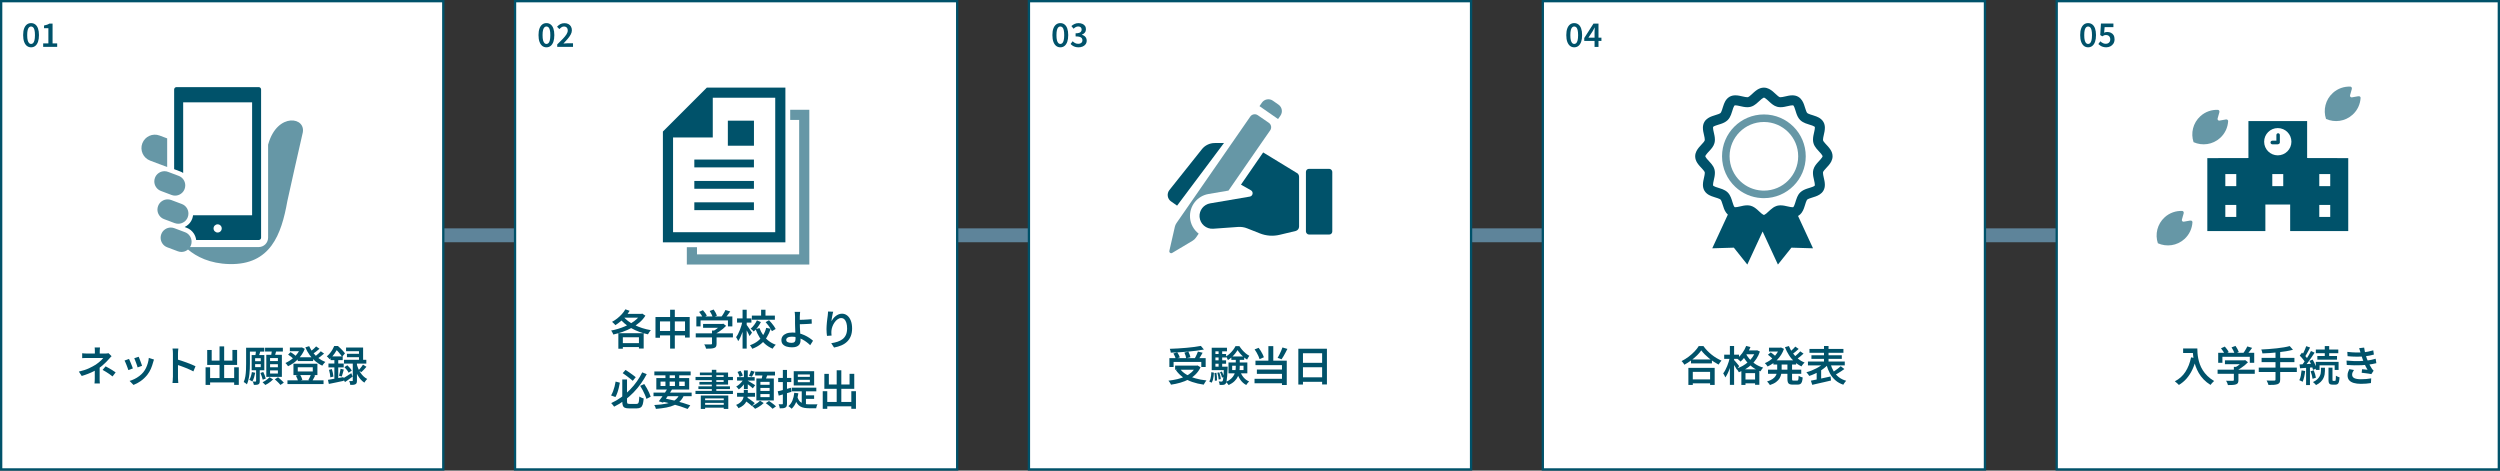
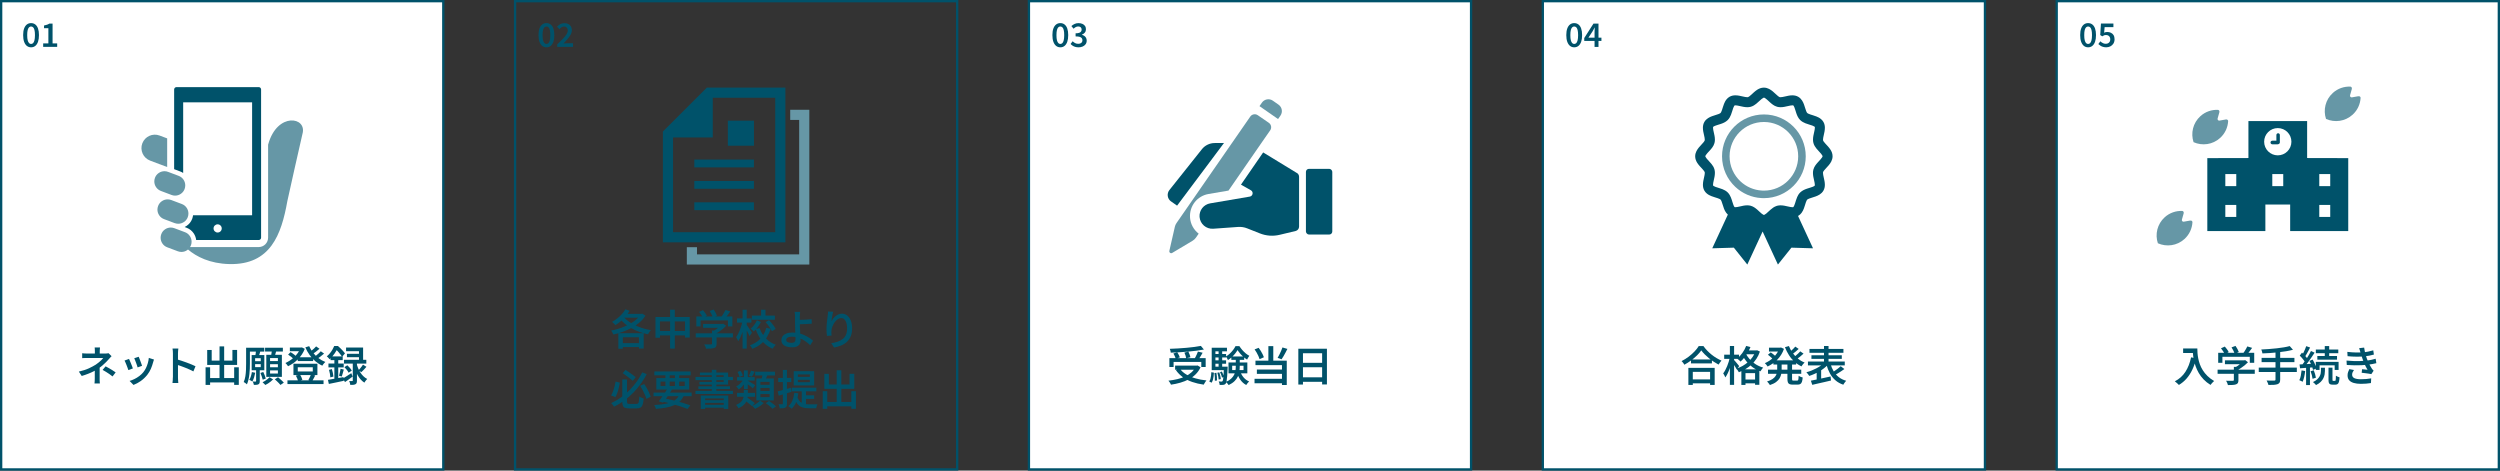
<svg xmlns="http://www.w3.org/2000/svg" id="_レイヤー_2" width="1080" height="203.3" viewBox="0 0 1080 203.3">
  <rect x="0" y="0" width="1080" height="203.3" fill="#333333" stroke="none" />
  <g id="_レイヤー_1-2">
-     <line x1="100.14" y1="101.65" x2="983.99" y2="101.65" fill="none" stroke="#5e849a" stroke-miterlimit="10" stroke-width="6" />
    <rect x=".5" y=".5" width="191" height="202.3" fill="#fff" />
    <path d="M191,1v201.3H1V1h190M192,0H0v203.3h192V0h0Z" fill="#00526a" />
-     <rect x="222.5" y=".5" width="191" height="202.3" fill="#fff" />
    <path d="M413,1v201.3h-190V1h190M414,0h-192v203.3h192V0h0Z" fill="#00526a" />
    <rect x="444.5" y=".5" width="191" height="202.3" fill="#fff" />
    <path d="M635,1v201.3h-190V1h190M636,0h-192v203.3h192V0h0Z" fill="#00526a" />
    <rect x="666.5" y=".5" width="191" height="202.3" fill="#fff" />
    <path d="M857,1v201.3h-190V1h190M858,0h-192v203.3h192V0h0Z" fill="#00526a" />
    <rect x="888.5" y=".5" width="191" height="202.3" fill="#fff" />
    <path d="M1079,1v201.3h-190V1h190M1080,0h-192v203.3h192V0h0Z" fill="#00526a" />
    <path d="M48.2,153.87c-.21.2-.42.43-.66.69-.23.26-.44.49-.62.69-.32.37-.71.78-1.14,1.21-.44.44-.91.88-1.42,1.33s-1.05.87-1.61,1.25c-.65.46-1.37.89-2.16,1.3s-1.63.79-2.52,1.13c-.89.35-1.81.67-2.77.95l-1.24-1.89c1.73-.4,3.18-.87,4.37-1.43,1.18-.56,2.17-1.09,2.96-1.59.48-.32.93-.66,1.34-1s.78-.67,1.11-1c.32-.32.58-.61.76-.86h-6.79c-.2,0-.45,0-.75,0s-.58.01-.86.03c-.28.01-.51.02-.7.04v-2.12c.32.05.7.08,1.14.1.44.02.81.03,1.12.03h7.72c.25,0,.5-.01.74-.04.24-.03.46-.07.65-.12l1.33,1.3ZM43.05,157.86v5.6c0,.23,0,.48,0,.75,0,.27.02.53.04.79.02.26.04.48.05.67h-2.32c.02-.18.04-.4.06-.65.02-.25.03-.52.04-.8.01-.28.02-.54.02-.76v-4.73l2.09-.86ZM43.2,150.1c-.02.2-.05.46-.07.77-.02.31-.04.6-.04.87v1.93h-2.11v-1.93c0-.29,0-.58-.02-.88-.01-.3-.04-.55-.07-.76h2.3ZM48.63,162.63c-.52-.41-1-.77-1.46-1.09-.46-.32-.91-.62-1.37-.89-.46-.28-.95-.56-1.48-.86l1.31-1.53c.56.3,1.07.57,1.5.82.44.25.88.51,1.31.78.44.28.95.61,1.52,1.01l-1.35,1.76Z" fill="#00526a" />
    <path d="M55.74,155.06c.11.23.24.52.39.87.15.35.31.73.47,1.13.16.4.32.79.46,1.16.14.37.26.68.34.94l-1.96.72c-.07-.23-.18-.54-.31-.93-.14-.39-.29-.79-.46-1.22-.17-.42-.33-.81-.48-1.16-.15-.35-.28-.63-.39-.82l1.94-.7ZM66.52,155.34c-.08.26-.16.49-.22.67-.06.19-.11.36-.16.53-.24.92-.56,1.84-.95,2.76-.4.92-.91,1.78-1.53,2.58-.84,1.07-1.79,1.97-2.84,2.71-1.06.74-2.11,1.31-3.15,1.7l-1.69-1.73c.67-.19,1.37-.47,2.1-.82.73-.35,1.42-.78,2.1-1.29s1.25-1.06,1.75-1.67c.42-.52.79-1.11,1.12-1.77.32-.67.59-1.38.81-2.13s.36-1.51.43-2.27l2.25.72ZM59.92,154.12c.08.19.19.46.33.82.14.35.28.73.43,1.13.15.4.29.78.41,1.13.13.35.22.63.28.84l-1.93.68c-.05-.22-.13-.5-.25-.85-.12-.35-.25-.73-.4-1.12s-.29-.77-.43-1.12c-.14-.36-.26-.65-.36-.88l1.91-.63Z" fill="#00526a" />
    <path d="M74.7,163.03v-10.37c0-.31-.01-.66-.04-1.05-.02-.39-.07-.73-.13-1.04h2.52c-.04.3-.07.64-.11,1.01-.04.37-.05.73-.05,1.08v3.4c0,.71,0,1.43,0,2.16,0,.73,0,1.42,0,2.08v2.73c0,.18,0,.41.02.7s.03.58.05.89c.02.31.05.58.07.82h-2.52c.05-.34.09-.73.12-1.19.03-.46.04-.86.04-1.22ZM76.42,155.23c.6.17,1.27.38,2,.62.73.25,1.48.51,2.23.78.76.28,1.47.55,2.13.83s1.23.53,1.68.76l-.92,2.23c-.5-.28-1.07-.55-1.69-.83s-1.26-.54-1.9-.8c-.64-.26-1.27-.5-1.88-.71-.61-.22-1.16-.4-1.66-.56v-2.32Z" fill="#00526a" />
    <path d="M88.81,158.67h1.96v7.61h-1.96v-7.61ZM89.51,151.19h1.94v4.59h8.95v-4.61h2.03v6.48h-12.92v-6.46ZM89.76,163.32h12.42v1.89h-12.42v-1.89ZM94.84,149.64h2v14.83h-2v-14.83ZM101.16,158.67h2v7.6h-2v-7.6Z" fill="#00526a" />
    <path d="M106.32,150.23h1.64v6.89c0,.66-.02,1.38-.04,2.17-.03.79-.09,1.58-.18,2.38-.09.8-.22,1.58-.4,2.33s-.4,1.43-.67,2.04c-.1-.11-.23-.23-.41-.36s-.35-.26-.52-.38-.33-.2-.46-.25c.34-.76.58-1.59.72-2.5.14-.91.23-1.84.27-2.79.04-.95.05-1.83.05-2.65v-6.89ZM106.83,150.23h7.34v1.66h-7.34v-1.66ZM108.81,160.74l1.46.29c-.13.68-.31,1.37-.52,2.04-.22.68-.46,1.26-.74,1.74-.14-.11-.35-.23-.62-.38-.27-.14-.5-.26-.69-.34.28-.43.51-.95.69-1.55.19-.6.33-1.2.42-1.8ZM108.72,153.4h5.47v6.55h-5.47v-6.55ZM110.64,159.65h1.58v4.99c0,.36-.04.65-.12.86-.08.22-.23.39-.46.52-.23.12-.5.19-.82.22-.32.02-.7.04-1.14.04-.02-.2-.09-.45-.19-.73-.1-.28-.2-.53-.3-.73.28.01.53.02.76.02h.47c.14-.01.22-.09.22-.23v-4.95ZM110.21,154.75v1.28h2.43v-1.28h-2.43ZM110.21,157.31v1.3h2.43v-1.3h-2.43ZM110.61,151.36l1.89.23c-.13.47-.26.93-.4,1.39s-.26.85-.38,1.17l-1.46-.27c.07-.37.14-.79.21-1.26.07-.47.11-.89.13-1.26ZM112.51,161.12l1.22-.43c.22.46.43.95.64,1.49s.36.99.44,1.36l-1.31.5c-.08-.37-.22-.83-.41-1.39-.19-.55-.38-1.06-.58-1.53ZM116.44,162.96l1.53.94c-.28.29-.6.59-.98.9-.38.31-.77.6-1.18.85s-.8.48-1.19.66c-.14-.17-.33-.37-.57-.59-.23-.23-.44-.42-.62-.58.37-.18.75-.39,1.12-.63.38-.24.74-.5,1.07-.77.34-.28.61-.53.81-.77ZM114.51,150.23h7.69v1.62h-7.69v-1.62ZM115.04,153.26h6.73v9.54h-6.73v-9.54ZM116.67,154.68v1.31h3.38v-1.31h-3.38ZM116.67,157.34v1.33h3.38v-1.33h-3.38ZM116.67,160.01v1.35h3.38v-1.35h-3.38ZM117.46,151.1l1.96.22c-.14.53-.29,1.05-.44,1.58-.15.52-.29.97-.4,1.36l-1.51-.27c.05-.28.1-.58.15-.92s.11-.68.15-1.03c.05-.35.08-.66.09-.94ZM118.72,163.86l1.39-.88c.28.23.57.48.89.76.32.28.62.55.91.82.29.27.52.52.7.75l-1.46.99c-.17-.23-.39-.48-.67-.77-.28-.28-.57-.57-.87-.86-.31-.29-.6-.56-.89-.8Z" fill="#00526a" />
    <path d="M129.74,150.14h.32l.34-.07,1.26.63c-.34.88-.76,1.69-1.27,2.45s-1.08,1.45-1.72,2.09c-.64.64-1.31,1.2-2.03,1.69-.72.49-1.45.92-2.2,1.28-.12-.2-.29-.45-.52-.73-.23-.28-.44-.51-.63-.67.66-.29,1.32-.65,1.98-1.08s1.28-.93,1.86-1.49c.58-.56,1.1-1.15,1.55-1.78.45-.63.8-1.29,1.05-1.97v-.34ZM124.18,164.31h15.59v1.6h-15.59v-1.6ZM124.47,153.2l1.04-1.08c.29.16.58.34.88.55s.58.42.85.63c.26.21.47.42.63.62l-1.08,1.17c-.24-.29-.58-.61-1.03-.97-.44-.36-.88-.67-1.3-.92ZM125.22,150.14h5.13v1.58h-5.13v-1.58ZM126.77,157.13h10.35v4.9h-10.35v-4.9ZM127.81,162.27l1.76-.45c.24.34.46.72.65,1.15.19.43.33.8.41,1.12l-1.85.54c-.07-.32-.2-.71-.38-1.15-.18-.44-.38-.85-.59-1.21ZM128.62,154.35h6.66v1.62h-6.66v-1.62ZM128.64,158.67v1.8h6.48v-1.8h-6.48ZM133.56,149.53c.42.98.98,1.92,1.67,2.82.7.89,1.49,1.69,2.39,2.38.9.69,1.87,1.23,2.92,1.63-.14.13-.3.29-.46.48-.16.19-.32.38-.47.58-.15.2-.27.38-.37.55-1.09-.49-2.1-1.13-3.02-1.92s-1.75-1.69-2.47-2.7c-.73-1.01-1.34-2.11-1.85-3.29l1.66-.52ZM134.31,161.79l1.87.41c-.24.46-.47.89-.68,1.3s-.42.78-.61,1.09l-1.69-.41c.13-.22.27-.46.41-.75.14-.28.27-.57.4-.86.13-.29.23-.55.31-.78ZM136.56,149.64l1.46,1.03c-.49.43-1.01.86-1.57,1.28-.55.42-1.06.78-1.53,1.08l-1.15-.9c.29-.22.61-.47.95-.76.35-.29.68-.58,1.01-.88.32-.3.6-.58.83-.85ZM138.58,151.74l1.42,1.01c-.49.44-1.03.89-1.62,1.33-.59.44-1.12.82-1.6,1.12l-1.17-.9c.32-.23.67-.49,1.04-.77s.72-.59,1.06-.9c.34-.31.63-.61.87-.88Z" fill="#00526a" />
    <path d="M144.38,149.48h1.01v.38h.56v.49c-.35.68-.81,1.46-1.39,2.34s-1.32,1.71-2.21,2.5c-.08-.13-.2-.28-.33-.43s-.28-.31-.43-.46-.29-.27-.41-.35c.53-.44,1-.92,1.4-1.42.41-.5.76-1.02,1.06-1.55s.55-1.03.74-1.49ZM141.69,164.09c.58-.1,1.23-.21,1.95-.33.73-.13,1.5-.26,2.31-.41.82-.15,1.63-.3,2.43-.44l.14,1.6c-1.13.24-2.26.48-3.39.72s-2.16.45-3.07.63l-.38-1.76ZM141.89,157.05h6.59v1.66h-6.59v-1.66ZM142.14,159.77l1.24-.32c.16.52.3,1.07.42,1.67.13.59.21,1.11.24,1.56l-1.33.34c-.01-.44-.08-.97-.19-1.57-.11-.6-.24-1.16-.39-1.67ZM142.79,153.96h5.26v1.62h-5.26v-1.62ZM144.45,154.59h1.67v9.74l-1.67.29v-10.03ZM144.63,149.48h1.37c.36.31.73.65,1.12,1.03.38.37.74.74,1.08,1.12s.61.71.83,1.03l-1.24,1.46c-.19-.3-.44-.65-.76-1.05-.31-.4-.64-.8-1-1.2-.35-.4-.71-.73-1.05-1.01h-.34v-1.37ZM147.13,159.3l1.4.36c-.16.52-.31,1.05-.46,1.59-.15.55-.29,1.02-.42,1.41l-1.19-.34c.08-.28.17-.59.25-.95.08-.36.17-.72.24-1.08.08-.36.13-.69.17-.99ZM148.14,163.5c.46-.26,1-.6,1.65-1.02.64-.41,1.3-.84,1.97-1.27l.58,1.46c-.54.41-1.1.82-1.67,1.23-.58.41-1.12.8-1.64,1.16l-.88-1.57ZM148.6,155.43h9.65v1.64h-9.65v-1.64ZM148.79,158.6l1.26-.81c.37.34.74.72,1.11,1.15.37.43.63.82.8,1.17l-1.37.9c-.14-.34-.39-.73-.74-1.19-.35-.46-.7-.86-1.06-1.22ZM149.5,150.12h7.36v6.25h-1.78v-4.66h-5.58v-1.58ZM149.88,152.84h6.21v1.48h-6.21v-1.48ZM152.42,156.26h1.78v8.15c0,.42-.04.75-.13,1-.08.25-.26.43-.52.57-.25.14-.56.23-.93.26-.37.03-.79.04-1.29.04-.02-.24-.08-.52-.17-.84-.09-.32-.19-.6-.3-.84.28.01.54.02.78.02h.51c.11,0,.18-.02.21-.05.03-.04.04-.1.04-.2v-8.12ZM154.15,157.41c.14.55.34,1.12.58,1.72s.55,1.18.92,1.76.79,1.12,1.29,1.6c.49.49,1.06.9,1.71,1.23-.13.11-.28.25-.43.44-.16.19-.31.38-.45.58-.14.2-.26.39-.36.56-.61-.4-1.16-.87-1.64-1.42-.48-.55-.89-1.15-1.24-1.78-.35-.64-.64-1.27-.88-1.89s-.43-1.2-.58-1.73l1.08-1.08ZM156.81,157.52l1.49.94c-.36.42-.74.84-1.12,1.25s-.75.77-1.09,1.07l-1.21-.81c.2-.22.43-.46.67-.75s.47-.57.69-.87c.22-.3.41-.58.57-.83Z" fill="#00526a" />
    <path d="M13.42,20.44c-.69,0-1.29-.2-1.81-.61s-.91-1-1.19-1.78c-.28-.78-.42-1.74-.42-2.88s.14-2.09.42-2.86c.28-.77.68-1.34,1.19-1.74.51-.39,1.12-.59,1.81-.59s1.31.2,1.82.59c.51.39.91.97,1.18,1.74s.41,1.72.41,2.86-.14,2.1-.41,2.88c-.28.78-.67,1.37-1.18,1.78s-1.12.61-1.82.61ZM13.42,18.99c.33,0,.62-.12.87-.36.25-.24.45-.64.59-1.2.14-.56.22-1.31.22-2.25s-.07-1.7-.22-2.25c-.14-.55-.34-.93-.59-1.15-.25-.22-.54-.34-.87-.34s-.6.11-.85.34c-.25.22-.45.61-.6,1.15-.15.55-.22,1.3-.22,2.25s.07,1.69.22,2.25c.15.56.35.96.6,1.2s.54.36.85.36Z" fill="#00526a" />
    <path d="M18.65,20.25v-1.5h2.25v-6.58h-1.88v-1.15c.5-.1.94-.22,1.31-.35s.71-.29,1.01-.49h1.37v8.57h1.99v1.5h-6.06Z" fill="#00526a" />
    <path d="M236.06,20.44c-.69,0-1.29-.2-1.81-.61-.51-.41-.91-1-1.19-1.78-.28-.78-.42-1.74-.42-2.88s.14-2.09.42-2.86.68-1.34,1.19-1.74c.51-.39,1.12-.59,1.81-.59s1.31.2,1.82.59c.51.39.91.97,1.18,1.74s.41,1.72.41,2.86-.14,2.1-.41,2.88c-.28.78-.67,1.37-1.18,1.78-.51.41-1.12.61-1.82.61ZM236.06,18.99c.33,0,.62-.12.87-.36.25-.24.45-.64.59-1.2.14-.56.22-1.31.22-2.25s-.07-1.7-.22-2.25c-.14-.55-.34-.93-.59-1.15-.25-.22-.54-.34-.87-.34s-.6.11-.85.34c-.25.22-.45.61-.6,1.15-.15.55-.22,1.3-.22,2.25s.08,1.69.22,2.25c.15.56.35.96.6,1.2s.54.36.85.36Z" fill="#00526a" />
    <path d="M240.72,20.25v-1.06c.93-.9,1.74-1.7,2.42-2.41.68-.71,1.21-1.36,1.58-1.95s.55-1.13.55-1.65c0-.36-.06-.67-.19-.92s-.31-.45-.55-.59c-.24-.14-.55-.22-.91-.22-.39,0-.75.11-1.07.34-.32.22-.62.49-.89.78l-1.02-1.01c.46-.5.94-.89,1.44-1.15.5-.27,1.09-.4,1.78-.4.64,0,1.2.13,1.68.38.48.25.85.61,1.11,1.07.27.46.4,1.01.4,1.63s-.17,1.2-.5,1.82c-.34.62-.78,1.25-1.33,1.89s-1.16,1.32-1.83,2.02c.27-.03.56-.05.87-.08.31-.02.58-.04.83-.04h2.45v1.55h-6.8Z" fill="#00526a" />
    <path d="M458.06,20.44c-.69,0-1.29-.2-1.81-.61-.51-.41-.91-1-1.19-1.78-.28-.78-.42-1.74-.42-2.88s.14-2.09.42-2.86c.28-.77.68-1.34,1.19-1.74.51-.39,1.12-.59,1.81-.59s1.31.2,1.82.59c.51.39.91.97,1.18,1.74s.41,1.72.41,2.86-.14,2.1-.41,2.88c-.28.78-.67,1.37-1.18,1.78-.51.41-1.12.61-1.82.61ZM458.06,18.99c.33,0,.62-.12.87-.36.25-.24.45-.64.59-1.2.14-.56.22-1.31.22-2.25s-.07-1.7-.22-2.25c-.14-.55-.34-.93-.59-1.15-.25-.22-.54-.34-.87-.34s-.6.11-.85.34c-.25.22-.45.61-.6,1.15-.15.55-.22,1.3-.22,2.25s.07,1.69.22,2.25c.15.56.35.96.6,1.2s.54.36.85.36Z" fill="#00526a" />
    <path d="M465.9,20.44c-.54,0-1.02-.07-1.44-.2s-.79-.3-1.12-.52-.61-.46-.84-.73l.88-1.16c.31.3.65.56,1.04.77s.83.32,1.33.32c.37,0,.7-.06.98-.17.28-.12.5-.29.65-.52s.23-.5.23-.81c0-.35-.09-.66-.26-.91-.17-.25-.47-.45-.9-.58-.43-.14-1.03-.2-1.79-.2v-1.34c.66,0,1.18-.07,1.56-.21.38-.14.65-.33.81-.57.16-.24.24-.52.24-.83,0-.42-.13-.75-.39-.99-.26-.24-.62-.36-1.09-.36-.38,0-.74.09-1.06.27-.33.18-.64.41-.95.7l-.94-1.15c.43-.37.89-.68,1.39-.91.49-.23,1.04-.35,1.64-.35.64,0,1.21.1,1.7.31.49.21.87.51,1.15.9s.41.88.41,1.44-.16,1.04-.47,1.43c-.31.38-.74.68-1.28.9v.06c.39.1.75.27,1.06.49.32.22.57.5.75.84.18.34.27.73.27,1.18,0,.62-.16,1.14-.48,1.58-.32.43-.75.76-1.29.99-.54.23-1.13.34-1.79.34Z" fill="#00526a" />
    <path d="M680.06,20.44c-.69,0-1.29-.2-1.81-.61-.51-.41-.91-1-1.19-1.78-.28-.78-.42-1.74-.42-2.88s.14-2.09.42-2.86c.28-.77.68-1.34,1.19-1.74.51-.39,1.12-.59,1.81-.59s1.31.2,1.82.59c.51.39.91.97,1.18,1.74s.41,1.72.41,2.86-.14,2.1-.41,2.88c-.28.78-.67,1.37-1.18,1.78-.51.41-1.12.61-1.82.61ZM680.06,18.99c.33,0,.62-.12.87-.36s.45-.64.59-1.2c.14-.56.22-1.31.22-2.25s-.07-1.7-.22-2.25c-.14-.55-.34-.93-.59-1.15-.25-.22-.54-.34-.87-.34s-.6.11-.85.34c-.25.22-.45.61-.6,1.15-.15.55-.22,1.3-.22,2.25s.07,1.69.22,2.25c.15.56.35.96.6,1.2s.54.36.85.36Z" fill="#00526a" />
    <path d="M688.85,20.25v-6.27c0-.29,0-.64.03-1.04.02-.41.03-.75.04-1.04h-.06c-.13.25-.26.51-.4.77-.14.26-.28.53-.43.8l-1.82,2.79h5.61v1.43h-7.42v-1.26l3.98-6.23h2.17v10.07h-1.71Z" fill="#00526a" />
    <path d="M902.06,20.44c-.69,0-1.29-.2-1.81-.61-.51-.41-.91-1-1.19-1.78-.28-.78-.42-1.74-.42-2.88s.14-2.09.42-2.86c.28-.77.68-1.34,1.19-1.74.51-.39,1.12-.59,1.81-.59s1.31.2,1.82.59c.51.39.91.97,1.18,1.74s.41,1.72.41,2.86-.14,2.1-.41,2.88c-.28.78-.67,1.37-1.18,1.78-.51.41-1.12.61-1.82.61ZM902.06,18.99c.33,0,.62-.12.87-.36s.45-.64.59-1.2c.14-.56.22-1.31.22-2.25s-.07-1.7-.22-2.25c-.14-.55-.34-.93-.59-1.15-.25-.22-.54-.34-.87-.34s-.6.11-.85.34c-.25.22-.45.61-.6,1.15-.15.55-.22,1.3-.22,2.25s.07,1.69.22,2.25c.15.56.35.96.6,1.2s.54.36.85.36Z" fill="#00526a" />
    <path d="M909.93,20.44c-.54,0-1.02-.07-1.45-.2s-.8-.3-1.12-.52-.61-.44-.88-.69l.87-1.18c.2.19.41.36.64.52.23.16.49.29.78.39.28.1.59.15.93.15.37,0,.71-.07.99-.22s.52-.37.69-.65c.17-.28.25-.63.25-1.03,0-.6-.17-1.06-.51-1.39-.34-.33-.79-.49-1.34-.49-.32,0-.59.04-.81.13-.22.09-.49.23-.8.43l-.87-.56.31-4.97h5.38v1.55h-3.79l-.21,2.42c.21-.1.41-.18.62-.24s.45-.08.71-.08c.58,0,1.11.11,1.59.34.48.22.86.57,1.15,1.03.28.46.43,1.05.43,1.77s-.17,1.35-.5,1.88c-.34.52-.77.92-1.31,1.19-.54.27-1.12.41-1.74.41Z" fill="#00526a" />
    <path d="M276.71,135.58h.41l.32-.11,1.37.9c-.67,1.08-1.52,2.06-2.53,2.93-1.01.88-2.14,1.65-3.38,2.32-1.24.67-2.54,1.25-3.9,1.73-1.36.48-2.71.87-4.05,1.17-.06-.17-.14-.36-.25-.58-.11-.22-.22-.44-.34-.64-.12-.2-.24-.37-.36-.5,1.01-.19,2.02-.44,3.04-.75,1.02-.31,2.01-.67,2.98-1.09.97-.42,1.88-.89,2.74-1.41.86-.52,1.63-1.09,2.3-1.71.68-.62,1.23-1.27,1.65-1.97v-.29ZM270.16,133.62l1.84.65c-.49.83-1.07,1.63-1.74,2.4s-1.38,1.48-2.13,2.12-1.52,1.2-2.29,1.67c-.1-.13-.23-.29-.41-.46s-.35-.35-.54-.53c-.19-.18-.35-.32-.49-.43.77-.41,1.51-.89,2.23-1.46s1.38-1.18,1.99-1.85c.61-.67,1.12-1.37,1.54-2.11ZM267.13,143.93h10.94v6.64h-2.05v-4.88h-6.95v4.95h-1.94v-6.71ZM269.09,136.53c.58.74,1.29,1.44,2.14,2.09.85.65,1.8,1.23,2.85,1.75s2.17.97,3.37,1.36c1.19.38,2.43.68,3.72.9-.14.13-.29.31-.45.53-.16.22-.31.44-.45.67-.14.22-.26.42-.34.6-1.3-.28-2.54-.63-3.74-1.07-1.2-.44-2.33-.96-3.4-1.56-1.07-.6-2.05-1.28-2.94-2.03-.89-.76-1.68-1.58-2.37-2.48l1.62-.76ZM268.12,148.22h9.14v1.71h-9.14v-1.71ZM269.9,135.58h7.25v1.66h-8.41l1.15-1.66Z" fill="#00526a" />
    <path d="M283.17,136.95h14.78v8.87h-2.02v-6.97h-10.82v7.06h-1.94v-8.96ZM284.18,142.98h12.89v1.91h-12.89v-1.91ZM289.49,133.8h2.03v16.79h-2.03v-16.79Z" fill="#00526a" />
    <path d="M300.56,143.99h16.06v1.78h-16.06v-1.78ZM300.83,136.7h15.55v4.3h-1.91v-2.59h-11.83v2.59h-1.82v-4.3ZM302.03,134.73l1.64-.74c.34.36.66.76.98,1.21.32.44.55.84.69,1.19l-1.75.83c-.13-.35-.35-.75-.65-1.21s-.61-.88-.92-1.27ZM303.73,139.94h8.48v1.67h-8.48v-1.67ZM307.58,142.78h1.98v5.71c0,.52-.07.91-.22,1.2s-.43.5-.84.64c-.4.13-.88.22-1.44.25-.56.04-1.24.05-2.03.05-.06-.28-.17-.59-.32-.95-.16-.36-.31-.67-.47-.92.4.01.79.02,1.2.03s.75,0,1.05,0h.63c.18-.01.3-.04.37-.09.07-.05.1-.14.1-.27v-5.65ZM306.59,134.34l1.71-.63c.29.4.57.85.84,1.35.27.5.46.94.58,1.3l-1.82.72c-.1-.37-.27-.82-.52-1.33s-.52-.98-.79-1.4ZM311.57,139.94h.49l.41-.11,1.22.94c-.41.43-.88.86-1.4,1.3-.53.43-1.08.84-1.66,1.22-.58.38-1.16.71-1.75.98-.12-.17-.29-.36-.49-.58-.21-.22-.39-.4-.53-.53.47-.24.94-.52,1.42-.85.48-.33.92-.67,1.32-1.02.4-.35.72-.67.96-.97v-.36ZM313.39,133.92l2.09.63c-.41.59-.83,1.16-1.28,1.73-.44.56-.85,1.04-1.22,1.44l-1.57-.59c.24-.29.48-.62.73-.99.25-.37.48-.75.7-1.14.22-.39.41-.75.55-1.07Z" fill="#00526a" />
    <path d="M320.75,138.77l1.12.4c-.13.72-.3,1.46-.5,2.23-.2.77-.44,1.52-.69,2.26-.26.74-.54,1.43-.84,2.07-.3.64-.61,1.19-.94,1.65-.1-.26-.23-.56-.41-.89-.18-.33-.35-.61-.5-.85.3-.4.59-.86.87-1.4.28-.53.54-1.11.78-1.73s.46-1.25.65-1.88c.19-.64.35-1.25.47-1.85ZM318.4,137.56h6.21v1.8h-6.21v-1.8ZM320.79,133.8h1.78v16.79h-1.78v-16.79ZM322.5,140.3c.11.12.27.34.5.66.22.32.46.66.71,1.04s.49.72.7,1.04c.22.32.37.55.45.68l-1.06,1.46c-.11-.26-.25-.58-.44-.95-.19-.37-.39-.76-.6-1.15-.22-.4-.42-.77-.62-1.11s-.36-.63-.5-.86l.86-.81ZM331,141.63l1.94.4c-.41,1.3-.96,2.5-1.65,3.62-.69,1.12-1.55,2.1-2.59,2.95-1.04.85-2.28,1.54-3.72,2.07-.07-.16-.17-.33-.28-.51-.11-.19-.23-.37-.36-.56-.13-.19-.24-.34-.35-.46,1.31-.46,2.43-1.06,3.38-1.8.94-.74,1.71-1.6,2.31-2.57.6-.97,1.04-2.02,1.31-3.13ZM326.98,138.39l1.73.74c-.38.77-.85,1.51-1.4,2.24-.55.73-1.12,1.34-1.71,1.84-.14-.19-.35-.41-.62-.64-.27-.23-.51-.43-.71-.58.55-.44,1.07-1,1.56-1.66.49-.66.87-1.31,1.16-1.94ZM324.8,136.35h9.95v1.78h-9.95v-1.78ZM328.1,141.74c.4,1.09.93,2.11,1.6,3.05s1.46,1.77,2.37,2.47c.91.71,1.93,1.27,3.07,1.67-.14.13-.3.3-.48.5-.17.2-.34.41-.5.63-.16.22-.28.41-.38.58-1.19-.49-2.25-1.15-3.19-1.97-.94-.82-1.75-1.78-2.44-2.87-.69-1.09-1.27-2.29-1.74-3.6l1.67-.47ZM328.8,133.8h1.89v3.37h-1.89v-3.37ZM330.73,139.18l1.49-.85c.37.38.74.8,1.12,1.25s.71.89,1.03,1.33c.31.44.55.84.72,1.21l-1.62.94c-.16-.36-.38-.77-.67-1.22-.29-.45-.62-.91-.98-1.38-.36-.47-.72-.9-1.08-1.3Z" fill="#00526a" />
    <path d="M345.67,134.7c-.02.16-.04.35-.06.58-.02.23-.04.48-.05.73-.02.25-.03.49-.04.7v3.02c0,.5.02,1.09.05,1.76.04.67.07,1.36.11,2.07s.07,1.37.11,1.99c.04.62.05,1.12.05,1.5s-.06.76-.18,1.12c-.12.36-.32.68-.6.96-.28.28-.66.5-1.13.67-.47.16-1.07.24-1.77.24-.85,0-1.62-.1-2.31-.31-.69-.2-1.24-.54-1.66-1s-.62-1.08-.62-1.84c0-.6.18-1.15.53-1.64.35-.49.89-.88,1.6-1.17s1.61-.43,2.67-.43c.94,0,1.84.1,2.7.31.86.2,1.68.48,2.44.83.76.35,1.46.73,2.09,1.15s1.17.84,1.63,1.26l-1.22,1.93c-.44-.44-.95-.88-1.53-1.32-.58-.44-1.2-.84-1.88-1.2-.68-.36-1.4-.65-2.15-.86s-1.54-.31-2.34-.31-1.38.12-1.81.37c-.43.25-.64.58-.64,1,0,.46.21.79.64.99.43.2.99.31,1.68.31.6,0,1.03-.14,1.3-.42.26-.28.4-.72.4-1.32,0-.32-.01-.77-.04-1.32-.02-.56-.05-1.16-.07-1.82-.02-.65-.05-1.29-.07-1.9-.02-.61-.04-1.14-.04-1.58,0-.36,0-.72,0-1.08,0-.36,0-.71,0-1.05v-.89c-.01-.28-.03-.54-.04-.8s-.04-.49-.05-.7c-.02-.21-.04-.38-.08-.51h2.43ZM344.41,138.19c.28,0,.66,0,1.15-.02s1.03-.03,1.62-.05,1.18-.06,1.78-.1c.6-.04,1.15-.09,1.66-.13l.07,1.93c-.5.05-1.06.09-1.67.12-.61.03-1.2.06-1.79.08-.59.02-1.13.04-1.63.05-.5.01-.89.02-1.18.02l-.02-1.89Z" fill="#00526a" />
    <path d="M359.94,134.66c-.07.25-.15.55-.23.91-.08.35-.15.72-.22,1.11-.07.38-.13.76-.19,1.12-.05.37-.09.69-.12.96.22-.38.47-.77.77-1.15s.65-.74,1.04-1.05c.4-.32.83-.57,1.29-.76.46-.19.95-.29,1.47-.29.83,0,1.57.26,2.23.77.66.52,1.18,1.25,1.56,2.2.38.95.57,2.08.57,3.38s-.19,2.36-.56,3.3-.9,1.75-1.58,2.41c-.68.67-1.51,1.21-2.47,1.62s-2.02.73-3.19.94l-1.22-1.87c.98-.14,1.9-.36,2.74-.64.84-.28,1.57-.66,2.18-1.13.61-.47,1.09-1.09,1.43-1.84.34-.76.51-1.68.51-2.77,0-.94-.1-1.74-.31-2.41-.21-.67-.5-1.18-.87-1.54-.38-.35-.84-.53-1.38-.53s-1.06.18-1.55.53c-.49.35-.93.81-1.32,1.37-.39.56-.7,1.16-.94,1.81-.23.65-.37,1.27-.41,1.87-.02.28-.03.57-.02.88.01.31.04.68.09,1.1l-1.98.14c-.05-.35-.1-.78-.14-1.3-.05-.52-.07-1.07-.07-1.66,0-.43.02-.89.05-1.38.03-.49.07-.98.12-1.49.05-.51.11-1.02.17-1.52.07-.5.13-.97.19-1.4.04-.32.07-.64.09-.95.02-.31.04-.59.05-.83l2.21.09Z" fill="#00526a" />
    <path d="M265.94,164.84l1.84.47c-.12.7-.27,1.43-.45,2.19s-.39,1.49-.64,2.19c-.25.7-.52,1.31-.82,1.84l-1.89-.7c.32-.53.61-1.12.86-1.78s.47-1.35.66-2.08c.19-.73.33-1.43.44-2.12ZM277.45,160.86l1.94.77c-.73,1.39-1.57,2.76-2.53,4.1s-2.02,2.62-3.2,3.83-2.46,2.34-3.86,3.38c-1.4,1.04-2.9,1.95-4.51,2.75-.1-.16-.22-.33-.37-.52-.15-.19-.3-.38-.46-.56-.16-.18-.3-.34-.43-.47,1.54-.7,2.98-1.54,4.34-2.52,1.36-.98,2.61-2.06,3.75-3.24,1.15-1.18,2.17-2.4,3.06-3.68.89-1.28,1.65-2.56,2.26-3.84ZM268.82,163.94h2.05v9.5c0,.3.03.52.08.67.05.14.16.24.32.3.16.05.41.08.73.08h2.93c.32,0,.57-.08.73-.24s.28-.47.35-.94c.07-.46.13-1.13.18-2.01.16.11.34.22.57.33.22.11.45.21.68.3s.45.15.64.2c-.1,1.08-.24,1.93-.42,2.56-.19.62-.48,1.07-.89,1.33-.41.26-.97.4-1.67.4h-3.33c-.77,0-1.37-.09-1.79-.26-.43-.17-.73-.48-.9-.92-.17-.44-.26-1.04-.26-1.81v-9.49ZM269,161.2l1.24-1.4c.49.31,1.01.66,1.56,1.04.55.38,1.07.76,1.58,1.13.5.37.92.7,1.26.97l-1.28,1.57c-.35-.3-.77-.64-1.26-1.04-.49-.39-1.01-.79-1.56-1.19s-1.06-.76-1.54-1.09ZM276.56,166.69l1.75-.81c.38.56.76,1.18,1.13,1.84.37.66.7,1.3.99,1.94.29.63.51,1.2.67,1.72l-1.85.94c-.14-.52-.36-1.1-.64-1.75-.28-.65-.6-1.31-.95-1.99-.35-.68-.72-1.31-1.09-1.88Z" fill="#00526a" />
    <path d="M282.32,169.59h16.47v1.57h-16.47v-1.57ZM293.65,170.17l1.87.49c-.43,1.03-1,1.9-1.69,2.61-.7.71-1.54,1.29-2.53,1.74s-2.14.8-3.46,1.05c-1.31.25-2.81.44-4.49.58-.06-.29-.16-.58-.29-.89-.13-.31-.28-.57-.43-.78,2.05-.1,3.81-.3,5.27-.6,1.46-.31,2.67-.79,3.61-1.46.94-.67,1.65-1.57,2.13-2.73ZM282.68,160.48h15.68v1.67h-15.68v-1.67ZM283.53,163.33h14.2v4.95h-14.2v-4.95ZM288.39,167.81l1.89.49c-.38.64-.8,1.3-1.26,1.98-.46.68-.91,1.34-1.35,1.98s-.85,1.2-1.22,1.69l-1.85-.59c.37-.48.79-1.04,1.24-1.67.46-.64.91-1.29,1.36-1.97.45-.68.85-1.31,1.2-1.9ZM285.35,164.85v1.91h10.46v-1.91h-10.46ZM285.74,173.41l.99-1.39c1.42.28,2.83.59,4.24.94s2.74.71,4,1.08,2.33.73,3.23,1.06l-1.15,1.57c-.89-.36-1.93-.73-3.13-1.12s-2.5-.76-3.89-1.13c-1.39-.37-2.82-.71-4.28-1.01ZM287.47,161.13h1.82v6.19h-1.82v-6.19ZM291.58,161.13h1.84v6.19h-1.84v-6.19Z" fill="#00526a" />
    <path d="M300.45,168.85h16.18v1.37h-16.18v-1.37ZM300.47,162.84h16.16v1.37h-16.16v-1.37ZM301.71,166.89h13.63v1.19h-13.63v-1.19ZM302.34,160.93h12.19v5.22h-12.38v-1.15h10.46v-2.92h-10.26v-1.15ZM302.74,170.87h11.88v5.78h-1.96v-4.55h-8.05v4.57h-1.87v-5.8ZM303.71,172.88h9.67v1.15h-9.67v-1.15ZM303.71,174.86h9.67v1.24h-9.67v-1.24ZM307.51,159.74h1.94v9.99h-1.94v-9.99Z" fill="#00526a" />
    <path d="M321.31,168.42h1.75v1.93c0,.5-.05,1.03-.14,1.58-.1.55-.28,1.09-.55,1.62-.27.53-.67,1.04-1.21,1.51s-1.25.9-2.14,1.29c-.06-.14-.15-.3-.27-.48-.12-.17-.25-.35-.39-.52-.14-.17-.26-.31-.37-.42.74-.31,1.34-.66,1.78-1.04.44-.38.78-.77,1-1.18.22-.41.37-.82.44-1.22.07-.41.11-.8.11-1.17v-1.89ZM321.24,163.76l1.26.47c-.24.5-.54,1.01-.91,1.52s-.76.98-1.17,1.4-.84.78-1.27,1.07c-.12-.18-.29-.4-.51-.65-.22-.25-.42-.45-.6-.59.42-.23.83-.51,1.23-.85.4-.34.78-.72,1.12-1.13.35-.41.63-.83.85-1.23ZM318.41,162.91h7.61v1.51h-7.61v-1.51ZM318.41,169.73h7.76v1.66h-7.76v-1.66ZM318.61,160.68l1.3-.49c.22.32.42.68.6,1.06.19.38.31.72.37,1.01l-1.39.54c-.06-.29-.17-.63-.34-1.03-.17-.4-.35-.76-.54-1.1ZM321.37,160.01h1.67v8.03h-1.67v-8.03ZM321.51,172.83l1.15-1.15c.37.23.77.49,1.2.79.43.3.83.6,1.22.89s.72.55.98.78l-1.22,1.3c-.23-.24-.53-.51-.92-.82s-.79-.62-1.21-.94c-.43-.32-.83-.6-1.2-.85ZM322.97,164.44c.17.08.41.22.71.4.31.18.63.38.98.58.35.21.67.41.95.58s.5.32.63.41l-1.03,1.35c-.17-.17-.39-.37-.67-.59-.28-.23-.57-.46-.88-.7-.31-.24-.62-.47-.91-.68s-.54-.39-.75-.52l.95-.83ZM324.44,160.12l1.6.45c-.23.4-.44.79-.65,1.18-.2.39-.4.72-.59,1l-1.24-.41c.16-.3.32-.66.49-1.09s.3-.8.4-1.12ZM328.33,173.1l1.6,1.01c-.3.3-.66.61-1.08.93-.42.32-.86.61-1.32.88-.46.27-.91.5-1.34.69-.14-.18-.34-.39-.58-.63-.25-.24-.47-.44-.68-.61.43-.18.86-.4,1.29-.65s.83-.52,1.21-.81.68-.56.91-.81ZM326.23,160.55h8.57v1.66h-8.57v-1.66ZM326.75,163.51h7.54v9.49h-7.54v-9.49ZM328.49,164.96v1.28h3.98v-1.28h-3.98ZM328.49,167.59v1.28h3.98v-1.28h-3.98ZM328.49,170.24v1.31h3.98v-1.31h-3.98ZM329.5,161.42l2.12.25c-.19.54-.39,1.07-.6,1.59-.21.52-.41.98-.58,1.36l-1.6-.32c.08-.28.17-.58.26-.92.09-.34.17-.68.24-1.03.07-.35.13-.66.16-.94ZM330.82,174.16l1.39-.94c.34.22.7.46,1.08.74.38.28.75.55,1.09.83.34.28.63.53.85.76l-1.48,1.04c-.19-.22-.46-.47-.79-.76s-.69-.58-1.06-.87c-.37-.29-.73-.56-1.08-.8Z" fill="#00526a" />
    <path d="M335.98,169.05c.73-.17,1.6-.39,2.61-.67,1.01-.28,2.03-.56,3.06-.86l.25,1.75c-.94.29-1.88.58-2.84.86s-1.84.55-2.65.79l-.43-1.87ZM336.18,163.27h5.65v1.78h-5.65v-1.78ZM338.2,159.82h1.78v14.51c0,.46-.05.82-.14,1.08-.1.26-.28.47-.54.63-.25.16-.58.26-.97.31-.4.05-.88.07-1.46.05-.02-.23-.08-.52-.18-.87-.1-.35-.2-.66-.32-.91.34.01.65.02.94.02h.6c.11,0,.18-.02.22-.06s.06-.13.06-.26v-14.49ZM343.13,169.68l1.76.22c-.19,1.46-.52,2.76-1,3.89-.47,1.13-1.11,2.06-1.9,2.79-.1-.11-.23-.23-.41-.38-.18-.14-.36-.29-.54-.43-.18-.14-.34-.25-.47-.32.76-.61,1.34-1.41,1.75-2.4.41-.99.68-2.11.81-3.36ZM342.03,167.48h10.62v1.57h-10.62v-1.57ZM342.89,160.37h8.82v6.14h-8.82v-6.14ZM344.48,171.53c.31.92.72,1.61,1.21,2.05.5.44,1.07.74,1.73.88.65.14,1.37.22,2.13.22h1.73c.38,0,.75,0,1.09,0s.6-.01.78-.03c-.07.13-.15.3-.23.5-.08.2-.14.41-.2.63-.05.22-.09.41-.12.58h-3.15c-.73,0-1.41-.06-2.04-.17-.63-.11-1.2-.32-1.72-.63-.52-.31-.98-.75-1.38-1.33-.4-.58-.74-1.34-1.02-2.28l1.17-.41ZM344.66,161.76v1.04h5.2v-1.04h-5.2ZM344.66,164.06v1.04h5.2v-1.04h-5.2ZM346.35,168.31h1.82v7.34l-1.82-.77v-6.57ZM347.65,170.78h4.05v1.53h-4.05v-1.53Z" fill="#00526a" />
    <path d="M355.42,169h1.96v7.61h-1.96v-7.61ZM356.12,161.51h1.94v4.59h8.95v-4.61h2.03v6.48h-12.92v-6.46ZM356.38,173.64h12.42v1.89h-12.42v-1.89ZM361.45,159.96h2v14.83h-2v-14.83ZM367.77,169h2v7.6h-2v-7.6Z" fill="#00526a" />
    <path d="M516.6,157.94h.41l.34-.07,1.29.79c-.54,1.16-1.24,2.17-2.11,3.03-.86.86-1.85,1.58-2.97,2.17-1.12.59-2.33,1.07-3.63,1.45s-2.66.67-4.06.87c-.06-.16-.16-.34-.29-.57-.13-.22-.27-.44-.41-.65-.14-.21-.28-.38-.41-.51,1.37-.16,2.68-.38,3.92-.68,1.25-.3,2.39-.7,3.42-1.19,1.03-.49,1.93-1.09,2.7-1.8.77-.71,1.36-1.55,1.78-2.52v-.32ZM505.17,154.7h15.68v3.85h-1.89v-2.18h-11.97v2.18h-1.82v-3.85ZM518.78,149.43l1.31,1.57c-.98.19-2.06.36-3.22.51s-2.37.28-3.63.39c-1.25.11-2.51.2-3.78.28s-2.49.13-3.68.17c-.01-.25-.07-.54-.16-.86-.1-.32-.19-.58-.27-.8,1.19-.04,2.4-.09,3.63-.17,1.24-.08,2.45-.17,3.64-.27,1.19-.1,2.31-.23,3.36-.37,1.05-.14,1.98-.29,2.8-.45ZM506.9,152.69l1.69-.47c.23.34.45.71.66,1.12s.36.77.44,1.07l-1.78.52c-.07-.3-.2-.66-.4-1.09s-.4-.81-.61-1.16ZM507.65,157.94h9.67v1.78h-9.67v-1.78ZM509.69,159.24c.67.96,1.57,1.79,2.7,2.48s2.44,1.26,3.92,1.7,3.11.75,4.88.93c-.13.14-.27.32-.42.54s-.29.44-.42.67c-.13.23-.25.43-.34.61-1.8-.25-3.46-.64-4.97-1.16-1.51-.52-2.86-1.21-4.03-2.05-1.18-.85-2.18-1.86-3.01-3.03l1.69-.68ZM511.67,152.31l1.71-.4c.19.38.37.8.54,1.25.17.45.28.84.32,1.18l-1.8.45c-.05-.34-.14-.74-.29-1.21-.14-.47-.3-.89-.49-1.28ZM517.5,151.88l2.03.5c-.21.38-.42.76-.65,1.14s-.45.74-.67,1.09c-.22.35-.43.65-.64.92l-1.57-.49c.18-.29.36-.62.55-.98.19-.37.36-.74.53-1.12.17-.38.31-.74.41-1.06Z" fill="#00526a" />
    <path d="M523.31,160.79l1.1.2c-.02.55-.07,1.1-.14,1.64-.07.54-.17,1.04-.3,1.5-.14.46-.33.86-.57,1.2l-1.01-.56c.22-.3.39-.66.51-1.09s.22-.89.28-1.39c.06-.5.1-1,.12-1.5ZM523.46,150.22h6.59v1.57h-4.99v7.63h-1.6v-9.2ZM523.46,158.39h6.14v1.51h-6.14v-1.51ZM524.38,152.94h5.29v1.48h-5.29v-1.48ZM524.38,155.66h5.29v1.48h-5.29v-1.48ZM524.63,161.15l.86-.11c.1.53.16,1.1.2,1.73.04.62.05,1.16.04,1.6l-.92.11c.02-.46.02-.99,0-1.61-.03-.62-.09-1.19-.17-1.72ZM525.89,161.02l.85-.16c.16.47.3.97.42,1.51.13.54.2,1,.22,1.39l-.9.2c-.02-.4-.09-.87-.2-1.41-.11-.55-.24-1.05-.4-1.52ZM526.43,151.1h1.55v8.14h-1.55v-8.14ZM528.75,158.39h1.6c0,.34,0,.56-.02.67-.06,1.46-.13,2.65-.2,3.55-.07.91-.16,1.6-.25,2.07s-.22.81-.36,1c-.14.19-.3.33-.46.41s-.35.14-.57.16c-.18.04-.41.05-.7.05s-.59,0-.9-.02c-.01-.23-.05-.49-.12-.77-.07-.29-.17-.53-.29-.74.26.02.5.04.71.05.21.01.37.02.48.02s.2-.01.27-.04.14-.09.21-.17c.1-.13.18-.4.24-.8.07-.4.13-1.02.19-1.85.06-.83.11-1.93.16-3.31v-.29ZM527.06,160.77l.79-.27c.19.36.37.76.54,1.19s.29.8.36,1.12l-.83.31c-.07-.32-.19-.7-.34-1.14-.16-.44-.33-.84-.52-1.2ZM534.62,151.23c-.28.48-.63.99-1.05,1.52-.43.53-.9,1.04-1.43,1.53-.53.49-1.08.91-1.66,1.27-.08-.23-.21-.5-.4-.8-.18-.31-.35-.56-.5-.75.58-.32,1.13-.74,1.67-1.23.53-.5,1.02-1.03,1.45-1.59.43-.56.77-1.11,1.03-1.64h1.69c.36.55.77,1.1,1.23,1.64.46.54.96,1.03,1.48,1.46.53.43,1.06.79,1.58,1.06-.17.22-.34.48-.52.79-.18.31-.33.6-.45.86-.52-.32-1.03-.71-1.55-1.16-.52-.45-1-.93-1.44-1.45-.44-.52-.82-1.02-1.13-1.51ZM533.86,154.65h1.71v3.58c0,.72-.05,1.45-.15,2.19-.1.74-.31,1.46-.64,2.18s-.8,1.39-1.44,2.03c-.64.64-1.49,1.21-2.56,1.73-.08-.13-.2-.28-.33-.45s-.28-.33-.43-.5-.29-.3-.42-.4c.96-.43,1.72-.92,2.29-1.46.57-.54,1-1.11,1.28-1.7.28-.59.47-1.2.56-1.82s.13-1.22.13-1.81v-3.56ZM530.71,156.59h8.14v4.68h-8.14v-4.68ZM531.94,153.98h5.56v1.49h-5.56v-1.49ZM532.3,158v1.87h4.9v-1.87h-4.9ZM535.77,160.43c.32.97.81,1.84,1.47,2.62.65.77,1.45,1.35,2.38,1.74-.13.12-.28.27-.43.45-.16.18-.31.36-.45.55-.14.19-.26.36-.36.53-1.01-.53-1.85-1.27-2.52-2.23s-1.19-2.06-1.57-3.29l1.48-.36Z" fill="#00526a" />
    <path d="M541.96,163.65h12.92v1.93h-12.92v-1.93ZM541.98,150.94l1.76-.68c.32.41.63.86.93,1.35s.56.97.79,1.44.42.89.55,1.28l-1.87.81c-.11-.4-.28-.84-.5-1.32s-.48-.98-.76-1.49c-.28-.5-.58-.97-.89-1.39ZM542.36,155.8h13.52v10.53h-2.07v-8.59h-11.45v-1.94ZM542.97,159.65h11.59v1.87h-11.59v-1.87ZM547.94,149.52h2.12v7.31h-2.12v-7.31ZM554.02,150.1l2.14.63c-.26.53-.54,1.07-.83,1.61s-.58,1.06-.86,1.56c-.29.49-.56.93-.83,1.31l-1.71-.61c.25-.41.51-.87.76-1.39.26-.52.5-1.05.74-1.59.23-.55.43-1.05.59-1.52Z" fill="#00526a" />
    <path d="M560.88,150.65h12.35v15.43h-2.07v-13.48h-8.28v13.52h-2v-15.46ZM562.21,163h9.83v1.94h-9.83v-1.94ZM562.23,156.74h9.79v1.91h-9.79v-1.91Z" fill="#00526a" />
    <path d="M734.95,151.38c-.49.71-1.12,1.44-1.88,2.19-.76.75-1.61,1.47-2.53,2.15-.92.68-1.89,1.3-2.9,1.84-.07-.16-.18-.33-.31-.52-.14-.19-.29-.38-.44-.57-.16-.19-.31-.34-.45-.48,1.04-.52,2.04-1.14,3.01-1.86.96-.73,1.82-1.49,2.59-2.3.77-.81,1.37-1.59,1.82-2.33h2.02c.48.68,1.02,1.34,1.62,1.96.6.62,1.24,1.21,1.92,1.75s1.38,1.04,2.11,1.47c.73.43,1.44.8,2.15,1.1-.23.25-.45.53-.67.84-.22.31-.41.6-.59.89-.7-.37-1.4-.79-2.11-1.26s-1.4-.97-2.06-1.52c-.66-.55-1.27-1.1-1.84-1.67-.56-.56-1.04-1.12-1.44-1.67ZM729.38,158.93h11.36v7.36h-1.98v-5.65h-7.47v5.65h-1.91v-7.36ZM730.25,163.89h9.4v1.71h-9.4v-1.71ZM730.5,155.29h9.05v1.71h-9.05v-1.71Z" fill="#00526a" />
    <path d="M747.28,154.43l1.13.4c-.14.72-.32,1.47-.53,2.24-.21.77-.45,1.53-.71,2.27-.26.74-.55,1.42-.86,2.06-.31.64-.64,1.18-.97,1.64-.08-.26-.22-.56-.41-.89-.19-.33-.36-.61-.51-.85.31-.4.61-.86.9-1.4.29-.53.56-1.11.81-1.73s.47-1.25.67-1.88.35-1.25.49-1.85ZM744.85,153.22h6.41v1.8h-6.41v-1.8ZM747.31,149.46h1.82v16.79h-1.82v-16.79ZM749.06,155.47c.11.11.27.29.49.53s.44.51.68.8.46.56.67.81c.21.25.35.43.43.54l-1.06,1.46c-.11-.22-.25-.47-.43-.77s-.37-.61-.58-.94c-.2-.32-.4-.63-.59-.92s-.35-.52-.49-.7l.88-.81ZM758.4,151.38h.34l.32-.07,1.22.56c-.38,1.14-.88,2.18-1.5,3.11-.62.94-1.32,1.77-2.12,2.51s-1.65,1.38-2.58,1.93c-.93.55-1.89,1.01-2.89,1.39-.12-.24-.29-.51-.5-.82s-.41-.55-.6-.75c.92-.28,1.82-.66,2.68-1.14.86-.49,1.67-1.05,2.4-1.7.74-.65,1.38-1.37,1.94-2.16.55-.79.98-1.64,1.28-2.56v-.31ZM754.35,149.44l1.85.5c-.34.82-.73,1.61-1.18,2.38-.45.77-.94,1.48-1.47,2.15-.53.67-1.07,1.25-1.64,1.74-.1-.12-.24-.26-.42-.43s-.38-.33-.57-.49c-.19-.16-.36-.28-.5-.38.83-.65,1.59-1.46,2.28-2.42s1.24-1.98,1.65-3.05ZM752.26,159.56h7.78v6.66h-1.85v-5.02h-4.14v5.08h-1.78v-6.71ZM754.08,152.54c.38.8.92,1.62,1.62,2.45.7.83,1.55,1.58,2.56,2.25,1.01.67,2.15,1.19,3.44,1.57-.13.12-.27.28-.42.47-.15.19-.29.39-.42.59-.13.2-.25.38-.34.54-1.31-.46-2.48-1.07-3.5-1.84-1.03-.77-1.9-1.61-2.63-2.53s-1.3-1.83-1.72-2.73l1.42-.77ZM752.98,163.95h6.21v1.66h-6.21v-1.66ZM754.06,151.38h4.84v1.66h-4.84v-1.66Z" fill="#00526a" />
    <path d="M768.7,150.18h.34l.34-.07,1.3.59c-.31.91-.71,1.75-1.2,2.53-.49.77-1.04,1.48-1.66,2.12-.62.64-1.29,1.21-2,1.7-.71.49-1.45.92-2.21,1.28-.13-.22-.31-.47-.54-.76s-.44-.53-.65-.69c.68-.28,1.34-.63,1.98-1.06.64-.43,1.23-.92,1.79-1.48.56-.55,1.05-1.15,1.49-1.8.43-.65.77-1.32,1.01-2.02v-.34ZM767.74,156.55h1.93v3.11c0,.64-.06,1.27-.18,1.9-.12.63-.35,1.24-.69,1.83-.34.59-.85,1.13-1.52,1.64s-1.57.94-2.68,1.31c-.08-.14-.2-.31-.34-.5-.14-.19-.29-.38-.45-.57-.16-.19-.31-.34-.45-.46.98-.31,1.77-.67,2.35-1.06.58-.4,1.02-.82,1.31-1.28.29-.46.49-.92.59-1.4.1-.48.14-.96.14-1.44v-3.08ZM763.75,153.24l1.21-1.01c.25.16.51.34.78.56.27.22.53.43.78.64.25.21.46.4.63.57l-1.28,1.12c-.14-.17-.34-.36-.58-.58-.24-.22-.5-.45-.77-.67-.28-.23-.54-.43-.77-.61ZM763.78,159.7h14.36v1.78h-14.36v-1.78ZM764.2,150.18h5.18v1.67h-5.18v-1.67ZM766.1,155.65h9.83v1.82h-9.83v-1.82ZM772.82,149.49c.4,1.04.92,2.03,1.58,2.95s1.43,1.75,2.3,2.47,1.84,1.29,2.9,1.71c-.16.12-.32.28-.49.48-.17.2-.33.4-.49.6s-.28.4-.38.58c-1.1-.52-2.11-1.19-3.01-2.01-.91-.82-1.71-1.76-2.39-2.83-.69-1.06-1.27-2.22-1.74-3.46l1.71-.49ZM772.15,156.64h2.02v7.04c0,.32.04.53.11.61s.24.13.5.13h1.57c.18,0,.31-.05.4-.16.08-.11.14-.31.18-.61s.07-.74.09-1.33c.2.16.48.31.82.45.34.14.65.25.93.31-.07.79-.18,1.41-.33,1.85-.15.44-.38.76-.67.95-.3.19-.7.28-1.21.28h-2.09c-.61,0-1.08-.08-1.41-.23s-.56-.4-.69-.76c-.13-.35-.2-.84-.2-1.47v-7.06ZM775.57,149.73l1.46,1.01c-.47.43-.96.86-1.49,1.3s-1,.8-1.45,1.1l-1.15-.9c.28-.22.58-.47.9-.76.32-.29.64-.58.94-.89s.57-.59.78-.85ZM777.71,151.78l1.42.99c-.48.46-1,.91-1.57,1.36-.57.45-1.09.83-1.56,1.14l-1.17-.9c.3-.22.63-.47.98-.77.35-.3.7-.61,1.04-.93.34-.32.63-.61.86-.89Z" fill="#00526a" />
    <path d="M787.97,156.78l1.67.81c-.48.5-1.03,1-1.66,1.49s-1.29.94-2,1.35-1.43.79-2.18,1.12c-.74.34-1.48.62-2.21.85-.08-.16-.2-.33-.35-.52-.15-.19-.3-.38-.45-.58-.15-.19-.3-.35-.44-.49.71-.18,1.43-.41,2.16-.7.73-.29,1.44-.61,2.11-.96.68-.35,1.31-.73,1.88-1.12.58-.4,1.06-.81,1.46-1.24ZM781.03,156.19h15.91v1.66h-15.91v-1.66ZM781.69,150.74h14.67v1.66h-14.67v-1.66ZM782.3,164.45c.72-.13,1.54-.3,2.47-.5.93-.2,1.91-.41,2.95-.64,1.04-.23,2.07-.46,3.09-.68l.18,1.75c-.94.23-1.89.45-2.85.67-.97.22-1.9.43-2.79.63-.89.2-1.71.39-2.46.57l-.59-1.8ZM782.54,153.47h13.12v1.55h-13.12v-1.55ZM784.79,160.53l1.3-1.3.65.16v5.26h-1.94v-4.12ZM787.97,149.46h1.96v8.1h-1.96v-8.1ZM790.76,157.09c.32,1.21.78,2.31,1.37,3.3.59.99,1.33,1.83,2.22,2.53.89.7,1.96,1.22,3.21,1.58-.14.13-.29.3-.45.5s-.31.41-.45.62-.26.41-.36.58c-1.33-.46-2.47-1.09-3.41-1.92-.94-.82-1.73-1.81-2.36-2.96-.63-1.15-1.14-2.45-1.54-3.91l1.76-.34ZM795.19,158.21l1.58,1.21c-.44.32-.91.65-1.4.97-.49.32-.98.63-1.47.92s-.94.54-1.36.76l-1.22-1.03c.42-.25.87-.54,1.33-.86.47-.32.93-.65,1.38-1,.45-.35.84-.67,1.16-.97Z" fill="#00526a" />
    <path d="M946.55,154.38l2.21.4c-.42,1.8-.97,3.43-1.66,4.88-.68,1.45-1.51,2.73-2.47,3.84-.96,1.11-2.08,2.04-3.35,2.8-.12-.13-.29-.3-.5-.5s-.44-.4-.67-.59c-.23-.2-.43-.36-.59-.48,1.92-.98,3.44-2.35,4.57-4.09,1.13-1.75,1.95-3.83,2.45-6.25ZM943.11,150.55h5.09v1.96h-5.09v-1.96ZM947.25,150.55h2c0,.56.02,1.21.07,1.93.05.73.15,1.5.31,2.32.16.82.39,1.67.7,2.54s.73,1.73,1.27,2.59c.53.86,1.2,1.68,2,2.47.8.79,1.77,1.52,2.91,2.2-.14.11-.32.26-.52.47-.21.2-.4.41-.58.63-.19.22-.34.41-.46.58-1.15-.71-2.15-1.5-2.98-2.37-.83-.87-1.53-1.79-2.1-2.77-.56-.98-1.02-1.96-1.37-2.95s-.61-1.95-.79-2.89c-.18-.94-.3-1.81-.36-2.63-.06-.82-.09-1.52-.09-2.12Z" fill="#00526a" />
    <path d="M958,159.71h16.06v1.78h-16.06v-1.78ZM958.27,152.42h15.55v4.3h-1.91v-2.59h-11.83v2.59h-1.82v-4.3ZM959.48,150.46l1.64-.74c.34.36.66.76.98,1.21.32.44.55.84.69,1.19l-1.75.83c-.13-.35-.35-.75-.65-1.21-.3-.46-.61-.88-.92-1.27ZM961.17,155.66h8.48v1.67h-8.48v-1.67ZM965.02,158.5h1.98v5.71c0,.52-.07.91-.22,1.2s-.43.5-.84.64c-.4.13-.88.22-1.44.25s-1.24.05-2.03.05c-.06-.28-.17-.59-.32-.95-.16-.36-.31-.67-.47-.92.4.01.79.02,1.2.03s.75,0,1.05,0h.63c.18-.01.3-.04.37-.09.06-.05.1-.14.1-.27v-5.65ZM964.03,150.06l1.71-.63c.29.4.57.85.84,1.35s.46.94.58,1.3l-1.82.72c-.1-.37-.27-.82-.52-1.33s-.52-.98-.79-1.4ZM969.01,155.66h.49l.41-.11,1.22.94c-.41.43-.88.86-1.4,1.3-.53.43-1.08.84-1.66,1.22-.58.38-1.16.71-1.75.98-.12-.17-.29-.36-.49-.58-.21-.22-.39-.4-.53-.53.47-.24.94-.52,1.42-.85.48-.33.92-.67,1.32-1.02.4-.35.72-.67.96-.97v-.36ZM970.83,149.65l2.09.63c-.41.59-.83,1.16-1.28,1.73-.44.56-.85,1.04-1.22,1.44l-1.57-.59c.24-.29.48-.62.73-.99.25-.37.48-.75.7-1.14s.41-.75.55-1.07Z" fill="#00526a" />
    <path d="M975.78,158.81h16.45v1.89h-16.45v-1.89ZM989.16,149.5l1.4,1.6c-.89.24-1.87.45-2.94.63-1.07.18-2.19.33-3.36.46s-2.33.23-3.5.31-2.3.13-3.39.17c-.04-.25-.1-.55-.2-.88s-.19-.61-.29-.81c1.08-.05,2.19-.11,3.33-.2,1.14-.08,2.26-.19,3.35-.31s2.12-.26,3.07-.42c.95-.16,1.8-.34,2.53-.55ZM977.01,154.61h14.18v1.84h-14.18v-1.84ZM983.02,151.88h2.02v12.06c0,.6-.09,1.05-.26,1.34s-.46.52-.87.68c-.41.14-.94.24-1.58.29s-1.43.07-2.36.05c-.04-.19-.1-.4-.19-.63-.09-.23-.19-.46-.3-.69-.11-.23-.21-.43-.31-.6.47.01.92.02,1.37.04.44.01.84.02,1.19,0,.35,0,.59,0,.72,0,.2,0,.35-.04.44-.11.09-.07.13-.2.13-.38v-12.04Z" fill="#00526a" />
    <path d="M994.27,160.01l1.57.27c-.1.86-.24,1.71-.43,2.54-.19.83-.42,1.53-.68,2.11-.11-.07-.25-.15-.42-.23s-.35-.17-.53-.25c-.18-.08-.34-.15-.47-.2.28-.54.49-1.19.64-1.94.15-.76.26-1.52.33-2.29ZM993.42,157.44c.79-.04,1.73-.08,2.82-.14,1.09-.06,2.2-.13,3.34-.2l.02,1.58c-1.06.07-2.11.15-3.16.22-1.05.08-1.99.15-2.82.21l-.2-1.67ZM993.5,153.61l.97-1.28c.31.29.63.6.95.95s.62.68.89,1.01c.27.33.48.64.62.93l-1.04,1.46c-.13-.29-.33-.61-.59-.97-.26-.36-.55-.72-.87-1.09-.31-.37-.62-.7-.94-1ZM998.34,151.64l1.57.72c-.43.67-.9,1.38-1.41,2.12-.51.74-1.02,1.46-1.54,2.15-.52.69-1,1.29-1.46,1.81l-1.13-.63c.33-.41.69-.87,1.05-1.38.37-.51.73-1.04,1.09-1.59.36-.55.7-1.1,1.01-1.66.31-.55.59-1.07.83-1.55ZM996.3,149.54l1.67.59c-.23.46-.47.93-.74,1.41-.26.49-.52.95-.77,1.4-.25.45-.49.84-.72,1.18l-1.3-.54c.22-.36.44-.78.67-1.25.23-.47.46-.96.67-1.45s.38-.94.51-1.35ZM996.23,158.29h1.67v8.05h-1.67v-8.05ZM997.69,155.91l1.37-.58c.24.4.47.83.69,1.3s.42.92.59,1.35c.17.43.3.82.37,1.17l-1.48.65c-.06-.35-.17-.75-.33-1.2s-.34-.91-.55-1.38c-.2-.47-.43-.91-.67-1.31ZM998.19,160.37l1.35-.41c.22.5.41,1.06.58,1.66.17.6.29,1.12.35,1.55l-1.44.47c-.05-.44-.15-.97-.31-1.58-.16-.61-.34-1.17-.54-1.68ZM1002.62,158.86h1.75v1.37c0,.46-.04.95-.13,1.49-.09.53-.26,1.08-.52,1.63s-.64,1.09-1.15,1.6c-.51.52-1.19.98-2.04,1.4-.14-.19-.34-.41-.6-.66-.26-.25-.5-.46-.73-.64.77-.36,1.38-.75,1.84-1.18.46-.43.8-.86,1.04-1.3.23-.44.39-.86.46-1.27.07-.41.11-.79.11-1.13v-1.31ZM1000.42,156.32h9.85v3.49h-1.69v-1.98h-6.53v1.98h-1.62v-3.49ZM1000.44,151h9.7v1.58h-9.7v-1.58ZM1001.09,153.8h8.5v1.58h-8.5v-1.58ZM1004.3,149.5h1.91v5.08h-1.91v-5.08ZM1005.9,158.84h1.73v5.13c0,.25.02.41.06.48.04.07.13.1.26.1h.76c.1,0,.17-.05.23-.15.05-.1.09-.31.12-.64.02-.32.04-.81.05-1.46.18.14.43.28.74.41s.59.23.83.31c-.05.83-.13,1.47-.26,1.93s-.31.77-.56.95c-.25.18-.56.27-.95.27h-1.24c-.48,0-.85-.07-1.11-.21-.26-.14-.43-.37-.52-.68-.09-.32-.13-.75-.13-1.29v-5.15Z" fill="#00526a" />
    <path d="M1013.69,155.77c1.07.1,2.1.16,3.1.2s1.93.04,2.82,0c.88-.04,1.68-.09,2.38-.16.94-.08,1.75-.21,2.46-.37s1.31-.32,1.83-.46l.31,1.91c-.52.13-1.1.26-1.76.38s-1.36.22-2.09.31c-.76.08-1.62.15-2.6.19s-2.01.05-3.09.04c-1.08-.02-2.16-.06-3.24-.14l-.11-1.89ZM1014.03,152c1.3.16,2.5.25,3.63.27,1.12.02,2.15,0,3.09-.07.8-.06,1.58-.16,2.32-.31s1.47-.33,2.18-.55l.27,1.84c-.64.18-1.33.34-2.08.48-.75.14-1.5.24-2.26.32-.92.07-1.99.11-3.2.1-1.21,0-2.49-.07-3.83-.21l-.11-1.85ZM1016.91,159.85c-.22.3-.4.61-.56.94-.16.32-.23.68-.23,1.08,0,.68.32,1.18.95,1.49.64.31,1.58.47,2.84.47.84,0,1.63-.03,2.37-.1.74-.07,1.43-.16,2.08-.28l-.11,2.03c-.62.11-1.31.19-2.07.25-.76.06-1.51.09-2.27.09-1.19,0-2.21-.13-3.07-.38-.86-.25-1.52-.64-1.98-1.16-.46-.52-.7-1.2-.71-2.03-.01-.56.06-1.06.22-1.5.16-.44.34-.87.54-1.29l2,.38ZM1019.74,152.31c-.08-.32-.18-.64-.28-.95-.1-.31-.21-.63-.31-.95l2.16-.25c.07.55.17,1.1.29,1.65.12.55.26,1.07.41,1.58s.3.99.44,1.45c.16.42.35.89.58,1.42.23.53.48,1.05.76,1.57.28.52.56.99.85,1.42.11.16.23.31.35.45.13.14.27.29.42.43l-.99,1.49c-.34-.07-.75-.14-1.24-.22s-1-.14-1.51-.2c-.52-.06-.99-.11-1.42-.16l.16-1.53c.4.04.82.08,1.29.12.46.04.82.08,1.09.12-.48-.79-.9-1.58-1.25-2.37-.35-.79-.65-1.52-.87-2.19-.14-.42-.27-.79-.38-1.12-.11-.32-.2-.63-.28-.91-.08-.28-.16-.57-.24-.86Z" fill="#00526a" />
    <path d="M72.21,59.78l-3.27-1.23c-2.99-1.13-6.33.39-7.46,3.38-1.13,2.99.39,6.33,3.38,7.46l7.36,2.77v-12.38Z" fill="#6697a6" />
    <path d="M115.92,62.17c-.03.12-.07.23-.1.34v40.17c0,1.11-.46,2.13-1.19,2.86-.73.73-1.75,1.19-2.86,1.19h-29.66c.14-.24.28-.48.38-.75.19-.52.28-1.04.28-1.55,0-.89-.27-1.76-.77-2.48-.49-.73-1.2-1.31-2.09-1.64l-4.57-1.72h0c-.51-.19-1.04-.29-1.55-.29-.89,0-1.76.27-2.48.77-.73.49-1.31,1.2-1.64,2.09-.19.51-.28,1.04-.28,1.55,0,.89.27,1.76.77,2.48.49.73,1.2,1.31,2.09,1.64l4.57,1.72c.51.19,1.04.29,1.55.29.89,0,1.76-.27,2.48-.77.13-.08.24-.19.36-.28,3.65,3.07,9.37,6.08,17.87,6.29,17.76.42,22.49-12.74,25.05-27.17,0,0,6.13-27.64,6.54-29.1,2.08-7.3-10.8-9.51-14.75,4.37Z" fill="#6697a6" />
    <path d="M79.13,74.7v-30.49h29.78v48.77h-25.51c-.06.52-.18,1.03-.37,1.54-.48,1.29-1.34,2.33-2.4,3.05-.28.19-.57.35-.87.5l.87.33c1.29.48,2.33,1.34,3.05,2.4.58.86.95,1.85,1.07,2.89h27.02c.28,0,.53-.11.72-.3.19-.19.3-.43.3-.72V38.65c0-.29-.11-.53-.3-.72-.19-.19-.43-.3-.72-.3h-35.52c-.28,0-.53.11-.72.3-.19.19-.29.43-.3.72v34.43l2.65,1c.44.17.85.38,1.23.63ZM94.02,100.45c-.98,0-1.77-.8-1.77-1.77s.79-1.77,1.77-1.77,1.77.79,1.77,1.77-.79,1.77-1.77,1.77Z" fill="#00526a" />
    <path d="M75.45,96.38c.51.19,1.04.28,1.55.28.89,0,1.76-.27,2.48-.77.73-.49,1.31-1.2,1.64-2.09.19-.51.28-1.04.28-1.55,0-.89-.27-1.76-.77-2.48-.49-.73-1.2-1.31-2.09-1.64l-4.57-1.72c-.51-.19-1.04-.28-1.55-.28-.89,0-1.76.27-2.48.77-.73.49-1.31,1.2-1.64,2.09-.19.51-.28,1.03-.29,1.55,0,.89.27,1.76.77,2.48.49.73,1.2,1.31,2.09,1.64l4.56,1.72Z" fill="#6697a6" />
    <path d="M74.08,84.22c.51.2,1.04.29,1.55.29.89,0,1.76-.27,2.48-.77.73-.49,1.31-1.2,1.64-2.09.19-.52.28-1.04.28-1.56,0-.89-.27-1.76-.76-2.48-.49-.73-1.2-1.31-2.09-1.64l-4.57-1.72c-.51-.2-1.04-.29-1.55-.29-.89,0-1.76.27-2.48.77-.73.49-1.31,1.2-1.64,2.09-.19.51-.28,1.04-.28,1.55,0,.89.27,1.76.77,2.48.49.73,1.2,1.31,2.09,1.64l4.56,1.72Z" fill="#6697a6" />
    <path d="M339.29,37.84h-33.93l-18.99,18.98v47.88h52.92V37.84h0ZM334.9,100.32h-44.14v-40.93h17.16v-17.16h26.98v58.08h0Z" fill="#00526a" />
    <rect x="299.95" y="68.93" width="25.75" height="3.38" fill="#00526a" />
    <rect x="299.95" y="78.17" width="25.75" height="3.38" fill="#00526a" />
    <rect x="299.95" y="87.4" width="25.75" height="3.38" fill="#00526a" />
    <rect x="314.43" y="52.13" width="11.28" height="10.82" fill="#00526a" />
    <polygon points="341.37 47.42 341.37 51.81 345.24 51.81 345.24 109.89 301.1 109.89 301.1 106.79 296.71 106.79 296.71 114.28 349.63 114.28 349.63 47.42 341.37 47.42" fill="#6697a6" />
    <path d="M560.26,74.74l-14.57-8.89-9.59,13.92,4.29,2.43c1.2.68.89,2.5-.48,2.73l-17.12,2.92c-2.81.48-4.8,3.02-4.58,5.86.23,3.04,2.87,5.32,5.91,5.1l10.72-.77c1.34-.1,2.69.11,3.94.61l5.5,2.18c2.71,1.08,5.69,1.29,8.53.61l6.9-1.65c.87-.21,1.49-.99,1.49-1.88v-21.54c0-.67-.35-1.3-.93-1.65Z" fill="#00526a" />
    <path d="M505.91,87.02l2.59,1.82,20.27-27.08-4.07.03c-2.13.02-4.15,1-5.48,2.67l-14.04,17.64c-1.22,1.54-.9,3.79.71,4.92Z" fill="#00526a" />
    <path d="M553.16,49.94c1.07-1.54.7-3.65-.84-4.73l-2.44-1.71c-1.54-1.08-3.67-.7-4.74.85l-1.04,1.5,8.02,5.58,1.04-1.49Z" fill="#6697a6" />
    <path d="M514.1,94.03c-.37-4.99,3.07-9.39,8-10.23l8.61-1.47.44-.63,14.36-20.78,3.21-4.61c.74-1.06.48-2.53-.59-3.26l-4.77-3.28c-1.06-.73-2.51-.46-3.24.59l-31.88,46.02c-.33.48-.57,1.01-.7,1.58l-2.38,10.41c-.16.71.6,1.27,1.22.9l8.84-5.28c.56-.33,1.04-.79,1.42-1.33l1.19-1.72c-2.1-1.62-3.53-4.09-3.74-6.91Z" fill="#6697a6" />
    <rect x="564.16" y="72.94" width="11.39" height="28.38" rx="1.31" ry="1.31" fill="#00526a" />
    <path d="M776.84,93.23s0,0,0,0c0,0,0,0,0,0h0Z" fill="#00526a" />
    <path d="M778.25,91.98h0s0,0,0,0h0Z" fill="#00526a" />
    <path d="M745.75,91.98h0s0,0,0,0c0,0,0,0,0,0h0Z" fill="#00526a" />
    <path d="M756.29,88.9h-.02s0,0,0,0h.02Z" fill="#00526a" />
    <path d="M790.8,64.71c-.7-1.11-1.55-1.91-2.19-2.62-.32-.35-.59-.67-.77-.92-.18-.25-.25-.44-.27-.49-.02-.06-.04-.18-.03-.35,0-.44.14-1.2.35-2.08.2-.88.45-1.87.46-3.03,0-.77-.13-1.68-.63-2.54-.28-.49-.64-.89-1.02-1.21-.66-.56-1.36-.9-2.02-1.16-.99-.39-1.93-.62-2.66-.88-.37-.12-.68-.25-.9-.36-.23-.11-.35-.21-.4-.26h0c-.07-.06-.26-.34-.45-.82-.29-.7-.54-1.76-.95-2.87-.21-.56-.46-1.14-.84-1.72-.38-.58-.91-1.17-1.64-1.59-.86-.5-1.77-.63-2.54-.63-1.15,0-2.15.26-3.03.46-.87.21-1.64.35-2.08.35-.17,0-.29-.02-.35-.03-.08-.01-.37-.15-.76-.47-.6-.47-1.34-1.25-2.26-2.02-.46-.38-.98-.76-1.6-1.07-.62-.31-1.38-.55-2.23-.55-1.14,0-2.08.42-2.82.88-1.1.71-1.91,1.55-2.62,2.19-.35.32-.67.59-.92.77-.25.18-.43.25-.49.27-.06.02-.18.04-.35.03-.44,0-1.2-.14-2.07-.35-.88-.2-1.88-.45-3.03-.46-.77,0-1.68.13-2.54.63h-.02s.02,0,.02,0c-.49.28-.89.64-1.21,1.02-.56.66-.89,1.36-1.16,2.01-.39.99-.62,1.93-.88,2.66-.12.37-.25.68-.36.9-.11.22-.21.35-.26.4-.06.07-.34.27-.82.45-.71.29-1.76.54-2.87.95-.56.21-1.14.46-1.72.84-.58.38-1.17.91-1.59,1.64-.5.86-.63,1.77-.63,2.54,0,1.15.26,2.15.46,3.03.21.87.36,1.64.35,2.07,0,.17-.02.29-.04.35h0c-.01.07-.15.37-.47.76-.47.6-1.25,1.34-2.02,2.26-.38.46-.76.98-1.07,1.6-.31.62-.55,1.38-.55,2.23,0,1.14.42,2.08.88,2.82.71,1.11,1.56,1.91,2.2,2.62.32.35.59.67.77.92.18.25.25.43.27.49v.04s0-.04,0-.04c.02.06.04.18.04.35,0,.44-.14,1.2-.35,2.07-.2.88-.45,1.88-.46,3.03,0,.78.13,1.68.63,2.54.28.49.64.89,1.02,1.21.66.56,1.36.9,2.02,1.16.99.39,1.93.62,2.66.88.37.12.68.25.9.36.22.11.35.21.4.26.07.06.24.3.4.71.17.4.34.95.53,1.57h0c.16.52.33,1.09.56,1.68.23.59.52,1.2.98,1.8.19.25.42.49.67.72l-6.74,14.56,9.33-.28,5.82,7.3,6.61-14.28,6.61,14.28,5.83-7.3,9.33.28-6.47-13.98s.06-.03.09-.04c.59-.34,1.05-.79,1.41-1.26.49-.65.79-1.32,1.03-1.95.36-.95.59-1.85.83-2.55.12-.35.24-.65.35-.86.11-.21.2-.33.25-.38.07-.07.35-.27.82-.45.71-.29,1.76-.54,2.87-.95.56-.21,1.14-.46,1.72-.84.58-.38,1.17-.91,1.59-1.64.5-.86.63-1.77.63-2.54,0-1.15-.26-2.15-.46-3.03-.21-.87-.35-1.64-.35-2.08,0-.17.02-.29.03-.35.01-.08.15-.38.47-.77.47-.6,1.25-1.34,2.02-2.26.38-.46.76-.98,1.07-1.6.31-.62.55-1.38.55-2.23,0-1.14-.42-2.08-.88-2.82ZM787.12,68.03c-.3.49-.98,1.2-1.72,2-.37.41-.76.85-1.12,1.36-.36.52-.7,1.12-.9,1.86-.14.51-.18,1.01-.18,1.47,0,1.16.26,2.16.46,3.05.21.87.35,1.64.35,2.06,0,.14-.01.24-.03.3l-.02.07-.08.08c-.11.09-.38.26-.79.42-.62.25-1.5.48-2.45.8-.48.16-.97.35-1.48.61-.5.26-1.02.59-1.5,1.06-.62.62-.99,1.3-1.27,1.94-.42.97-.66,1.9-.91,2.67-.24.77-.5,1.36-.67,1.57h0s-.08.1-.08.1l-.03.02h-.01s0,0,0,0l-.07.02c-.06.01-.15.03-.3.03-.42,0-1.18-.14-2.06-.35-.88-.2-1.88-.45-3.04-.46-.46,0-.96.04-1.47.18h-.05s-.13.05-.13.05h0c-1.2.38-2.01,1.06-2.72,1.67-.71.63-1.33,1.25-1.84,1.66h0c-.3.24-.55.41-.73.49-.18.08-.25.09-.27.09-.02,0-.09,0-.27-.09-.17-.08-.43-.25-.72-.49-.53-.42-1.15-1.06-1.88-1.7-.74-.63-1.59-1.33-2.85-1.69-.51-.14-1.01-.18-1.47-.18-1.16,0-2.16.26-3.04.46-.87.21-1.64.35-2.06.35-.14,0-.24-.01-.3-.03l-.07-.02h0s-.11-.12-.11-.12h0s0,0,0,0c-.1-.13-.25-.39-.39-.76-.15-.37-.29-.83-.45-1.35h0c-.19-.61-.38-1.28-.67-1.97-.29-.69-.67-1.43-1.34-2.11-.73-.72-1.54-1.11-2.29-1.42-1.12-.44-2.19-.69-2.96-.98-.38-.14-.68-.28-.85-.4-.17-.12-.21-.17-.21-.18h0s-.02-.07-.02-.07c-.01-.06-.03-.15-.03-.3,0-.42.14-1.18.35-2.06.2-.88.45-1.88.46-3.05,0-.46-.05-.96-.18-1.47h0c-.27-1-.78-1.73-1.27-2.35-.75-.93-1.55-1.68-2.06-2.31-.26-.31-.44-.59-.53-.77-.09-.19-.1-.27-.1-.29,0-.02.01-.17.22-.5.3-.49.98-1.2,1.72-2,.37-.41.76-.85,1.12-1.36.36-.52.7-1.12.9-1.86h0c.14-.52.18-1.01.18-1.47,0-1.16-.26-2.16-.46-3.05-.21-.87-.36-1.64-.35-2.06,0-.14.01-.24.03-.3l.02-.07h0s.08-.08.08-.08c.1-.09.38-.26.79-.42.62-.25,1.5-.48,2.45-.8.48-.16.97-.35,1.48-.61.5-.26,1.02-.59,1.5-1.06.72-.73,1.11-1.54,1.41-2.29.44-1.12.69-2.19.98-2.96.14-.38.28-.68.4-.85.11-.17.17-.2.18-.21l.07-.02c.06-.01.16-.03.3-.03.42,0,1.18.14,2.06.35.88.2,1.88.45,3.05.46.46,0,.96-.04,1.47-.18.99-.27,1.73-.78,2.35-1.27.93-.75,1.68-1.55,2.32-2.06.31-.26.59-.44.77-.53.19-.09.27-.1.29-.1.02,0,.18.01.5.22.49.3,1.2.98,2,1.72.41.37.85.76,1.36,1.12.52.36,1.12.7,1.86.9.51.14,1.01.18,1.47.18,1.16,0,2.16-.26,3.05-.46.88-.21,1.64-.36,2.06-.35.14,0,.24.01.3.02l.07.02.08.08c.09.11.26.38.42.8.25.62.48,1.5.8,2.45.16.48.35.97.61,1.48.26.5.59,1.02,1.06,1.5l.04.03-.04-.04c.73.72,1.54,1.11,2.29,1.42,1.12.44,2.19.69,2.96.98.38.14.68.28.85.4.17.12.21.18.21.18l.02.07c.01.06.03.15.03.3,0,.42-.14,1.18-.35,2.06-.2.88-.45,1.88-.46,3.05,0,.46.04.96.18,1.47.27.99.78,1.73,1.27,2.35.75.93,1.55,1.68,2.06,2.31.26.31.44.59.53.77.09.19.1.27.1.29,0,.02-.01.18-.22.5Z" fill="#00526a" />
    <path d="M762,49.44c-9.99,0-18.08,8.1-18.08,18.08,0,5.22,2.22,9.94,5.76,13.23,2.98,2.79,6.92,4.57,11.27,4.82h0s0,0,0,0h0c.35.02.7.03,1.05.03,9.99,0,18.08-8.1,18.08-18.08,0-9.99-8.09-18.08-18.08-18.08ZM772.48,78.01c-2.69,2.69-6.38,4.34-10.48,4.34-.29,0-.57,0-.85-.03h-.01c-3.57-.2-6.79-1.66-9.24-3.95-2.91-2.71-4.72-6.56-4.72-10.85,0-4.1,1.66-7.79,4.34-10.48,2.69-2.69,6.38-4.34,10.48-4.34,4.1,0,7.79,1.66,10.48,4.34,2.69,2.69,4.34,6.38,4.34,10.48,0,4.1-1.66,7.79-4.34,10.48Z" fill="#6697a6" />
    <path d="M996.68,68.27v-15.97h-25.36v15.97l-17.76.04v31.51h25.08v-11.46h10.71v11.46h25.09v-31.51l-17.76-.04ZM966.07,93.72h-4.73v-5.2h4.73v5.2ZM966.07,80.41h-4.73v-5.2h4.73v5.2ZM986.36,80.41h-4.73v-5.2h4.73v5.2ZM984,67.11c-3.25,0-5.89-2.64-5.89-5.89s2.64-5.89,5.89-5.89,5.89,2.64,5.89,5.89-2.64,5.89-5.89,5.89ZM1006.66,93.72h-4.73v-5.2h4.73v5.2ZM1006.66,80.41h-4.73v-5.2h4.73v5.2ZM984.9,61.51c0,.33-.21.6-.5.7-.12.08-.27.13-.43.13h-2.33c-.43,0-.78-.35-.78-.78s.35-.78.78-.78h1.76v-2.47c0-.41.33-.75.75-.75s.75.33.75.75v3.21h0Z" fill="#00526a" />
    <path d="M1004.84,51.38c3.73,1.67,8.25,1.1,11.47-1.82,2.16-1.95,3.32-4.59,3.47-7.28.02-.29-.28-.86-1.03-.7-.76.16-2.72.48-2.72.48-.24.04-.49-.04-.65-.22-.16-.18-.22-.44-.16-.67,0,0,.52-1.92.75-2.65.23-.74-.3-1.08-.59-1.1-2.69-.12-5.44.78-7.59,2.73-3.22,2.92-4.24,7.36-2.95,11.23Z" fill="#6697a6" />
    <path d="M947.62,61.42c3.73,1.67,8.25,1.1,11.47-1.82,2.16-1.95,3.32-4.59,3.47-7.28.02-.29-.28-.86-1.03-.7-.76.16-2.72.48-2.72.48-.24.04-.49-.04-.65-.22-.16-.18-.22-.44-.16-.67,0,0,.52-1.92.75-2.65.23-.74-.3-1.08-.59-1.1-2.69-.12-5.44.78-7.59,2.73-3.22,2.92-4.24,7.36-2.95,11.23Z" fill="#6697a6" />
    <path d="M932.2,105.09c3.73,1.67,8.25,1.1,11.47-1.82,2.16-1.95,3.32-4.59,3.47-7.28.02-.29-.28-.86-1.03-.7-.76.16-2.72.48-2.72.48-.24.04-.49-.04-.65-.22-.16-.18-.22-.44-.16-.67,0,0,.52-1.92.75-2.65.23-.74-.3-1.08-.59-1.1-2.69-.12-5.44.78-7.59,2.73-3.22,2.92-4.24,7.36-2.95,11.23Z" fill="#6697a6" />
  </g>
</svg>